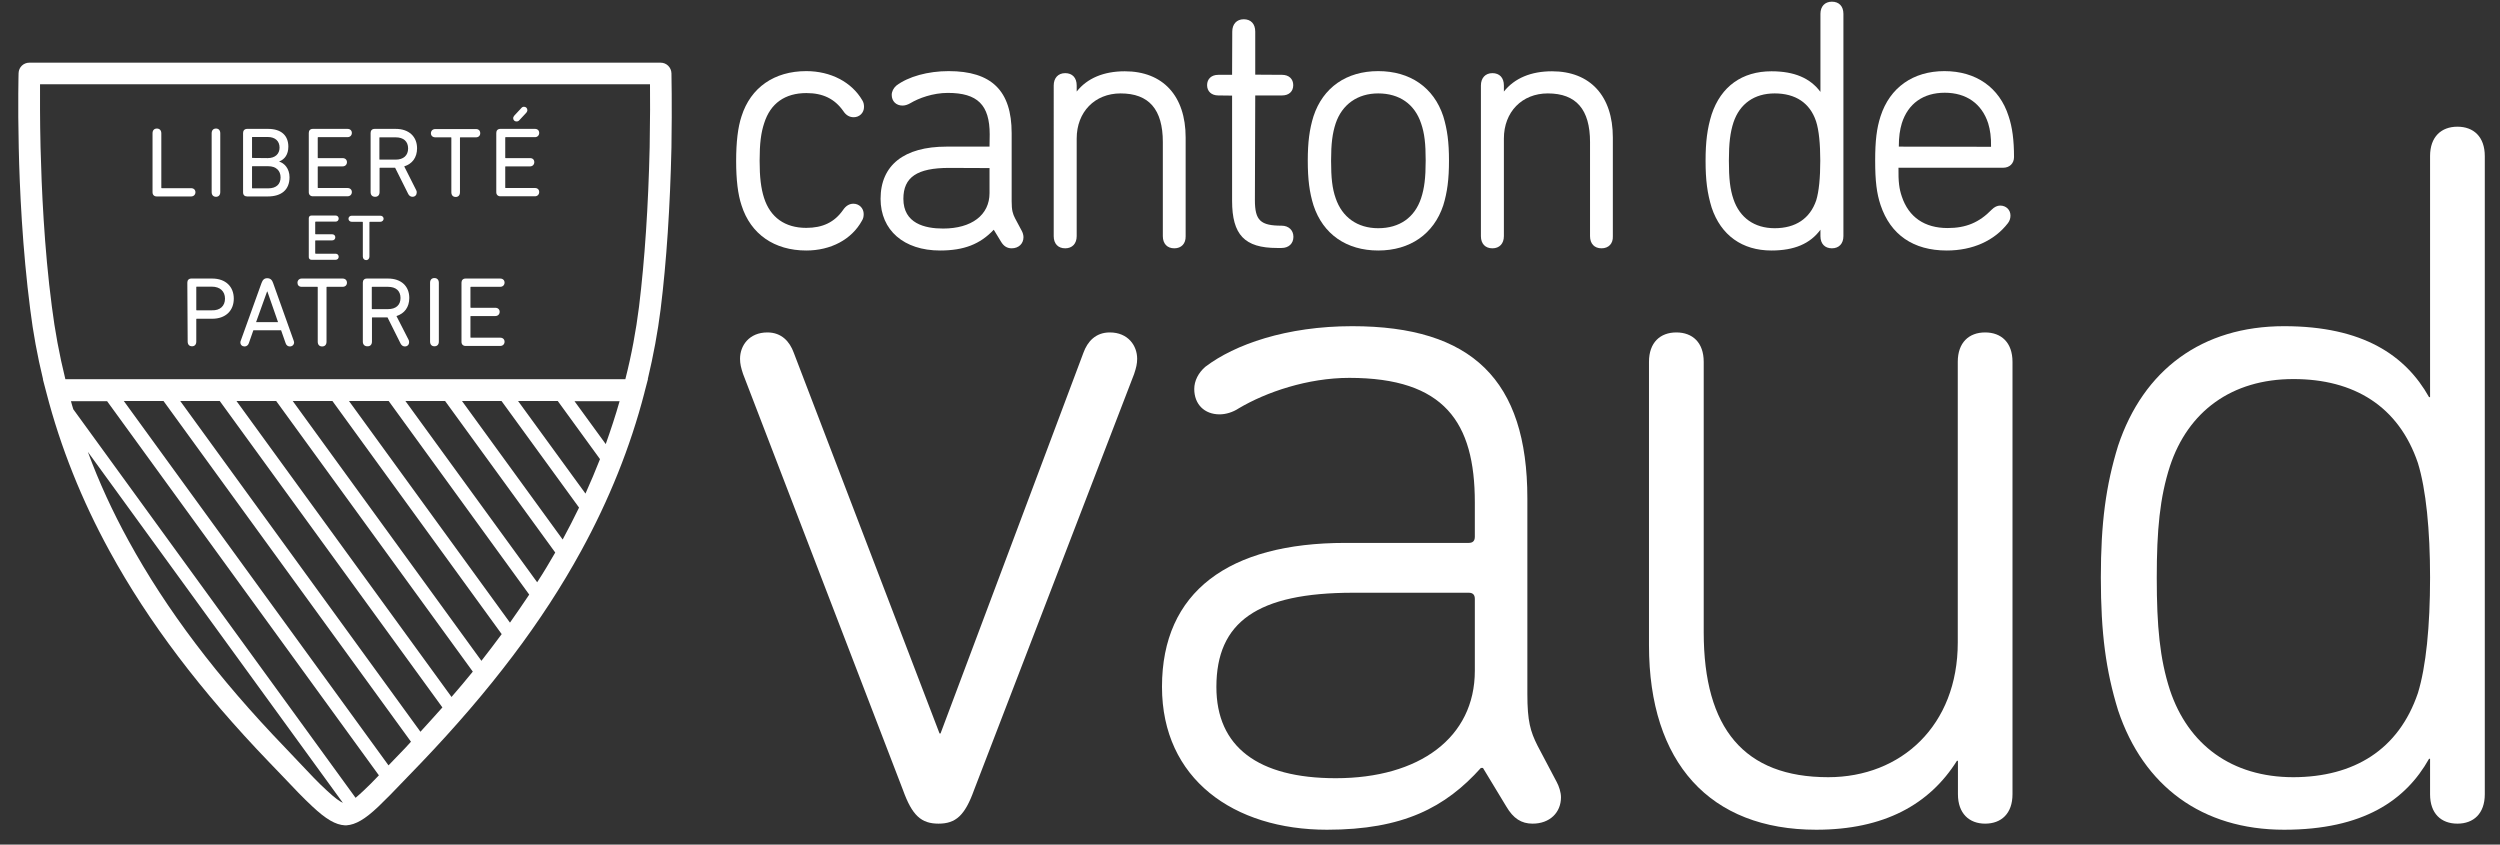
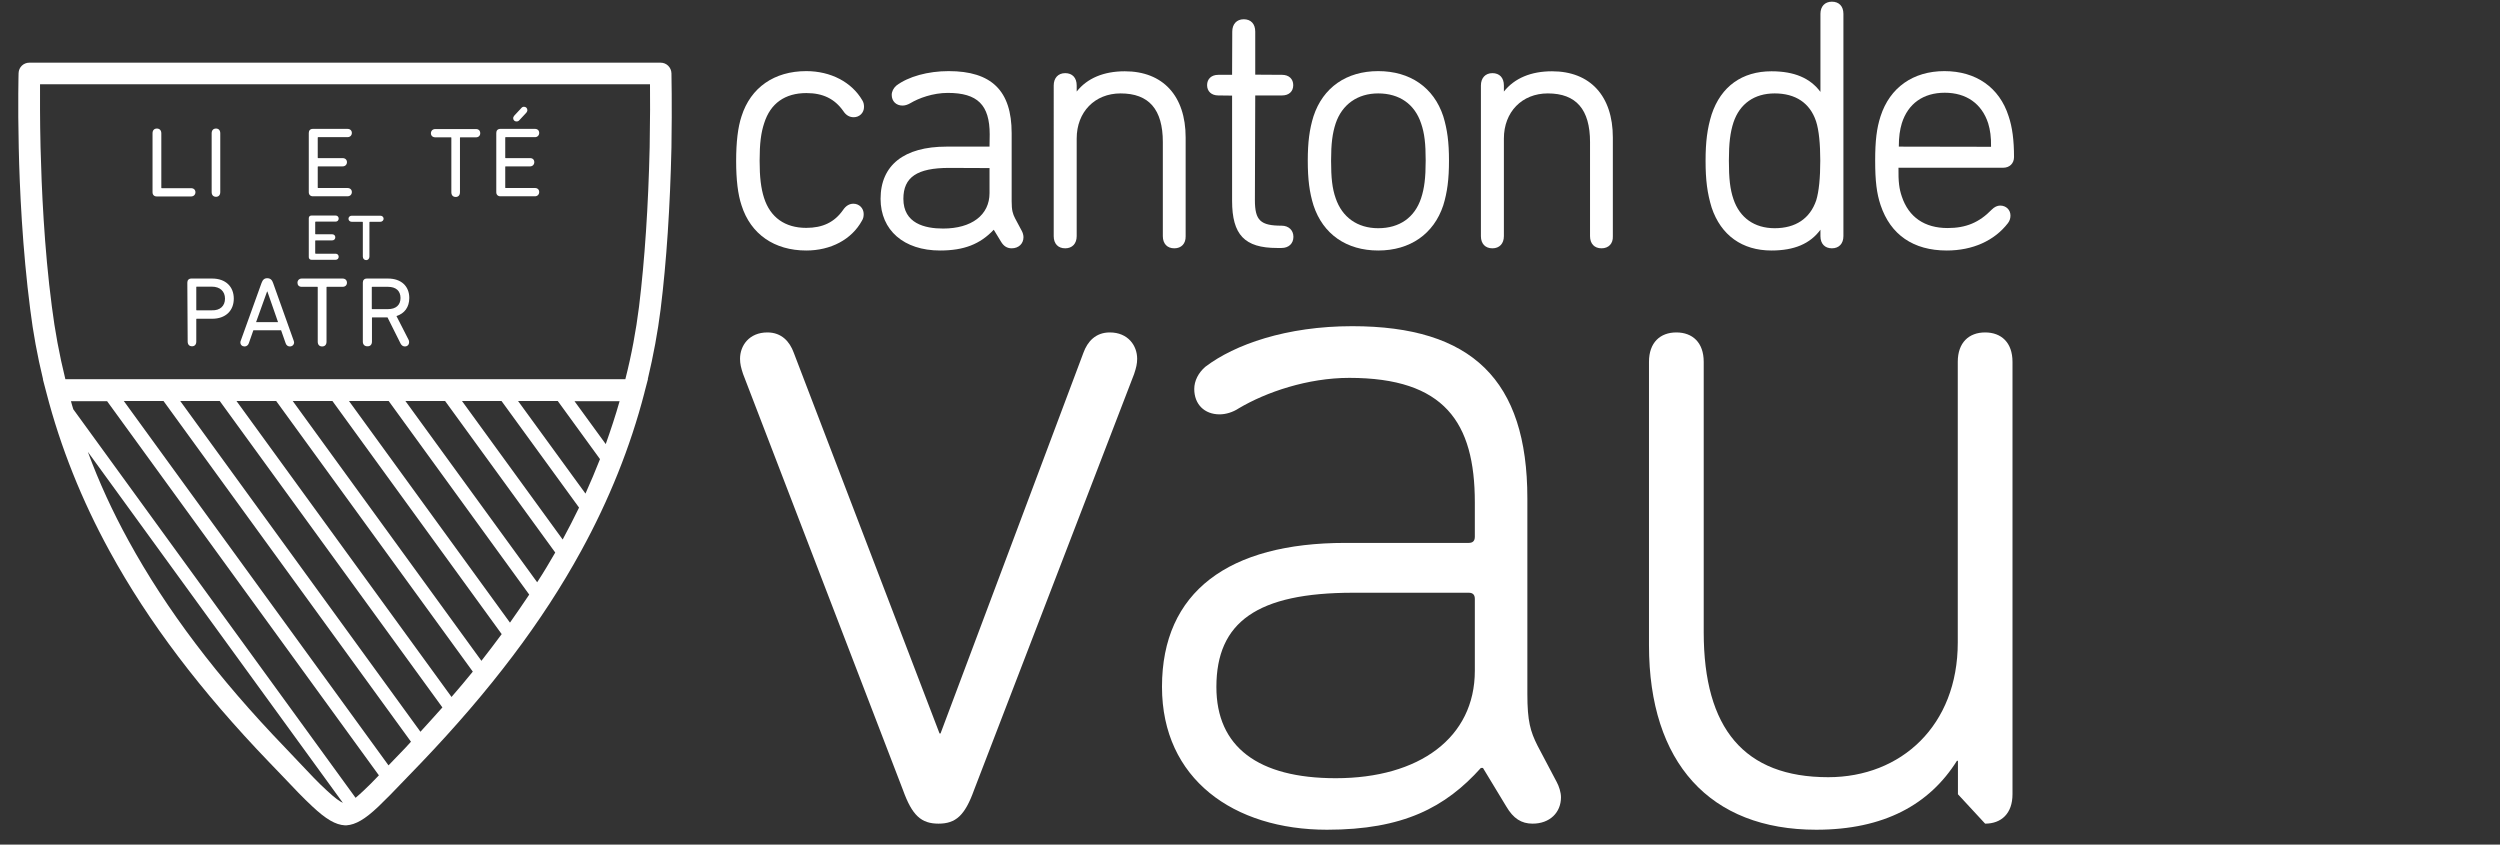
<svg xmlns="http://www.w3.org/2000/svg" version="1.1" id="Calque_1" x="0px" y="0px" viewBox="0 0 148 50" style="enable-background:new 0 0 148 50;" xml:space="preserve">
  <rect x="0" y="0" width="148" height="50" fill="#333333" stroke="none" />
  <style type="text/css">
	.st0{fill:#FFFFFF;}
</style>
  <g>
    <g>
      <path class="st0" d="M47.73,14.83c-1.89,0-3.29-0.97-3.83-2.67c-0.22-0.66-0.32-1.52-0.32-2.63s0.1-1.99,0.32-2.65    c0.54-1.7,1.94-2.67,3.83-2.67c1.45,0,2.69,0.65,3.32,1.73c0.07,0.11,0.1,0.24,0.1,0.39c0,0.35-0.27,0.61-0.61,0.61    c-0.25,0-0.46-0.12-0.62-0.37c-0.51-0.72-1.2-1.06-2.18-1.06c-1.27,0-2.13,0.61-2.5,1.78c-0.19,0.57-0.27,1.21-0.27,2.22    c0,0.99,0.08,1.63,0.26,2.2c0.37,1.16,1.24,1.78,2.5,1.78c0.97,0,1.67-0.33,2.18-1.06c0.16-0.24,0.37-0.37,0.61-0.37    c0.35,0,0.61,0.27,0.61,0.61c0,0.16-0.03,0.28-0.1,0.39C50.42,14.18,49.18,14.83,47.73,14.83" />
      <path class="st0" d="M55.65,14.83c-2.14,0-3.52-1.2-3.52-3.06c0-1.99,1.39-3.09,3.9-3.09h2.55l0.01-0.72    c0-1.75-0.72-2.46-2.48-2.46c-0.88,0-1.72,0.31-2.22,0.61c-0.14,0.08-0.3,0.14-0.46,0.14c-0.38,0-0.64-0.26-0.64-0.63    c0-0.2,0.1-0.4,0.27-0.55c0.71-0.54,1.88-0.86,3.1-0.86c2.54,0,3.73,1.16,3.73,3.67v4.03c0,0.56,0.07,0.75,0.2,1.01l0.4,0.75    c0.05,0.09,0.1,0.24,0.1,0.37c0,0.39-0.29,0.66-0.7,0.66c-0.27,0-0.48-0.13-0.64-0.41l-0.42-0.69    C58.02,14.46,57.06,14.83,55.65,14.83 M56.19,9.94c-1.9,0-2.71,0.55-2.71,1.83c0,1.46,1.27,1.76,2.35,1.76    c1.69,0,2.75-0.8,2.75-2.1V9.95L56.19,9.94z" />
      <path class="st0" d="M69.52,14.7c-0.42,0-0.68-0.27-0.68-0.72V8.41c0-1.93-0.82-2.88-2.5-2.88c-1.53,0-2.6,1.1-2.6,2.67v5.78    c0,0.44-0.26,0.72-0.68,0.72s-0.68-0.27-0.68-0.72V5.06c0-0.44,0.26-0.73,0.68-0.73s0.68,0.27,0.68,0.73v0.36    c0.62-0.79,1.6-1.2,2.85-1.2c2.26,0,3.6,1.46,3.6,3.92v5.85C70.2,14.42,69.94,14.7,69.52,14.7" />
      <path class="st0" d="M75.87,14.68H75.6c-1.92,0-2.66-0.78-2.66-2.79V5.66l-0.82-0.01c-0.4,0-0.66-0.24-0.66-0.61    s0.26-0.61,0.66-0.61h0.82l0.01-2.56c0-0.44,0.26-0.73,0.68-0.73c0.42,0,0.68,0.27,0.68,0.73v2.55l1.59,0.01    c0.4,0,0.66,0.24,0.66,0.61c0,0.38-0.26,0.61-0.66,0.61h-1.59l-0.02,6.2c0,1.2,0.33,1.51,1.58,1.51c0.42,0,0.7,0.27,0.7,0.66    C76.57,14.42,76.29,14.68,75.87,14.68" />
      <path class="st0" d="M81.59,14.83c-1.88,0-3.27-0.97-3.83-2.67c-0.24-0.77-0.34-1.54-0.34-2.65c0-1.09,0.1-1.86,0.34-2.63    c0.56-1.7,1.95-2.67,3.83-2.67c1.89,0,3.29,0.97,3.85,2.67c0.24,0.78,0.34,1.54,0.34,2.63c0,1.1-0.1,1.87-0.34,2.65    C84.88,13.85,83.48,14.83,81.59,14.83 M81.59,5.53c-1.22,0-2.14,0.65-2.52,1.78c-0.19,0.58-0.27,1.19-0.27,2.2    c0,1.03,0.07,1.65,0.27,2.22c0.38,1.13,1.29,1.78,2.52,1.78c1.26,0,2.16-0.63,2.54-1.78c0.19-0.58,0.27-1.2,0.27-2.22    c0-1.01-0.07-1.62-0.27-2.2C83.75,6.16,82.84,5.53,81.59,5.53" />
      <path class="st0" d="M94.81,14.7c-0.42,0-0.68-0.27-0.68-0.72V8.41c0-1.93-0.82-2.88-2.5-2.88c-1.53,0-2.6,1.1-2.6,2.67v5.78    c0,0.44-0.26,0.72-0.68,0.72s-0.68-0.27-0.68-0.72V5.06c0-0.44,0.26-0.73,0.68-0.73s0.68,0.27,0.68,0.73v0.36    c0.63-0.79,1.6-1.2,2.85-1.2c2.26,0,3.6,1.46,3.6,3.92v5.85C95.5,14.42,95.23,14.7,94.81,14.7" />
      <path class="st0" d="M104.87,14.83c-1.73,0-2.99-0.9-3.54-2.54c-0.26-0.85-0.36-1.63-0.36-2.77c0-1.12,0.1-1.92,0.36-2.75    c0.55-1.65,1.8-2.55,3.54-2.55c1.35,0,2.29,0.4,2.9,1.22V0.82c0-0.44,0.26-0.72,0.68-0.72c0.42,0,0.68,0.27,0.68,0.72v13.16    c0,0.44-0.26,0.72-0.68,0.72c-0.42,0-0.68-0.27-0.68-0.72V13.6C107.16,14.43,106.22,14.83,104.87,14.83 M105.06,5.53    c-1.2,0-2.07,0.61-2.44,1.72c-0.19,0.59-0.27,1.22-0.27,2.26c0,1.07,0.07,1.69,0.27,2.28c0.37,1.1,1.24,1.72,2.44,1.72    c1.24,0,2.09-0.57,2.46-1.65c0.16-0.52,0.24-1.33,0.24-2.35c0-0.99-0.08-1.81-0.25-2.33C107.15,6.1,106.3,5.53,105.06,5.53" />
      <path class="st0" d="M115.25,14.83c-1.98,0-3.33-0.93-3.92-2.69c-0.23-0.69-0.32-1.42-0.32-2.63c0-1.18,0.09-1.92,0.32-2.63    c0.55-1.7,1.93-2.67,3.78-2.67c1.87,0,3.26,0.97,3.8,2.67c0.22,0.65,0.32,1.42,0.32,2.42c0,0.37-0.26,0.63-0.64,0.63h-6.2    c-0.01,0.84,0.04,1.24,0.2,1.71c0.41,1.22,1.35,1.86,2.71,1.86c1.09,0,1.87-0.33,2.61-1.09c0.16-0.16,0.33-0.24,0.5-0.24    c0.35,0,0.61,0.25,0.61,0.59c0,0.17-0.05,0.32-0.15,0.45C118.07,14.25,116.78,14.83,115.25,14.83 M115.13,5.49    c-1.27,0-2.17,0.64-2.54,1.8c-0.12,0.4-0.18,0.82-0.18,1.39l5.46,0.01c0.01-0.57-0.05-1-0.17-1.39    C117.32,6.13,116.4,5.49,115.13,5.49" />
      <path class="st0" d="M53.46,46.78l-9.47-24.64c-0.12-0.36-0.18-0.6-0.18-0.9c0-0.78,0.54-1.56,1.62-1.56    c0.84,0,1.32,0.54,1.56,1.2l8.63,22.54h0.06l8.46-22.54c0.24-0.66,0.72-1.2,1.56-1.2c1.08,0,1.62,0.78,1.62,1.56    c0,0.3-0.06,0.54-0.18,0.9l-9.48,24.64c-0.54,1.5-1.08,1.98-2.1,1.98C54.54,48.76,54,48.28,53.46,46.78" />
      <path class="st0" d="M92.41,47.2c0,0.9-0.66,1.56-1.68,1.56c-0.66,0-1.14-0.3-1.56-1.02l-1.38-2.28h-0.12    c-2.1,2.34-4.61,3.66-9.11,3.66c-5.52,0-9.77-3-9.77-8.46c0-5.63,3.95-8.52,10.85-8.52h7.31c0.24,0,0.36-0.12,0.36-0.36v-2.04    c0-4.74-1.8-7.37-7.43-7.37c-2.46,0-4.92,0.84-6.54,1.8c-0.36,0.24-0.78,0.36-1.14,0.36c-0.9,0-1.5-0.6-1.5-1.5    c0-0.48,0.24-0.96,0.66-1.32c1.74-1.32,4.8-2.4,8.69-2.4c7.08,0,10.37,3.18,10.37,10.19v11.58c0,1.62,0.18,2.22,0.6,3.06    l1.14,2.16C92.29,46.54,92.41,46.9,92.41,47.2 M87.31,39.71v-4.26c0-0.24-0.12-0.36-0.36-0.36h-6.84c-5.69,0-8.1,1.74-8.1,5.58    c0,3.54,2.46,5.4,7.07,5.4C84.02,46.07,87.31,43.67,87.31,39.71" />
-       <path class="st0" d="M115.91,47.02v-1.98h-0.06c-1.62,2.58-4.31,4.08-8.33,4.08c-6.29,0-9.9-3.96-9.9-10.92V21.42    c0-1.14,0.66-1.74,1.62-1.74s1.62,0.6,1.62,1.74v16.01c0,5.7,2.4,8.58,7.37,8.58c4.32,0,7.67-3.06,7.67-7.97V21.42    c0-1.14,0.66-1.74,1.62-1.74c0.96,0,1.62,0.6,1.62,1.74v25.6c0,1.14-0.66,1.74-1.62,1.74C116.58,48.76,115.91,48.16,115.91,47.02" />
-       <path class="st0" d="M143.86,47.02v-2.1h-0.06c-1.38,2.46-3.9,4.2-8.58,4.2c-4.86,0-8.33-2.58-9.83-7.07    c-0.72-2.34-1.02-4.56-1.02-7.86c0-3.24,0.3-5.46,1.02-7.8c1.5-4.5,4.97-7.08,9.83-7.08c4.68,0,7.2,1.74,8.58,4.2h0.06V9.24    c0-1.14,0.66-1.74,1.62-1.74s1.62,0.6,1.62,1.74v37.78c0,1.14-0.66,1.74-1.62,1.74C144.51,48.76,143.86,48.16,143.86,47.02     M143.14,41.03c0.48-1.56,0.72-3.95,0.72-6.84c0-2.82-0.24-5.22-0.72-6.78c-1.14-3.36-3.78-4.97-7.37-4.97    c-3.66,0-6.24,1.92-7.31,5.16c-0.6,1.86-0.78,3.78-0.78,6.6c0,2.88,0.18,4.8,0.78,6.65c1.08,3.24,3.66,5.16,7.31,5.16    C139.35,46,142,44.39,143.14,41.03" />
+       <path class="st0" d="M115.91,47.02v-1.98h-0.06c-1.62,2.58-4.31,4.08-8.33,4.08c-6.29,0-9.9-3.96-9.9-10.92V21.42    c0-1.14,0.66-1.74,1.62-1.74s1.62,0.6,1.62,1.74v16.01c0,5.7,2.4,8.58,7.37,8.58c4.32,0,7.67-3.06,7.67-7.97V21.42    c0-1.14,0.66-1.74,1.62-1.74c0.96,0,1.62,0.6,1.62,1.74v25.6c0,1.14-0.66,1.74-1.62,1.74" />
    </g>
    <path class="st0" d="M39.75,4.34c-0.01-0.35-0.29-0.63-0.64-0.63H1.74c-0.35,0-0.63,0.27-0.64,0.62c0,0.02-0.05,1.81,0.01,4.42   c0.05,2.4,0.22,6.01,0.68,9.57c0.17,1.37,0.42,2.74,0.76,4.14H2.54l0.21,0.8c0.83,3.21,2.09,6.36,3.74,9.37   c2.29,4.19,5.39,8.28,9.47,12.52l0.73,0.76c0.69,0.73,1.29,1.36,1.8,1.83c0.8,0.75,1.37,1.09,1.93,1.12h0.04h0.05   c0.55-0.04,1.1-0.36,1.9-1.12c0.42-0.4,0.92-0.91,1.48-1.5c0.32-0.33,0.67-0.7,1.06-1.1c4.07-4.26,7.17-8.35,9.45-12.52   c1.65-3.01,2.92-6.16,3.75-9.37l0,0c0,0,0,0,0-0.01l0.21-0.8h-0.01c0.33-1.39,0.59-2.78,0.76-4.14c0.35-2.83,0.56-6.05,0.64-9.57   C39.79,6.15,39.75,4.35,39.75,4.34z M17.61,45.03l-0.73-0.77c-4-4.15-7.03-8.16-9.27-12.25c-0.94-1.71-1.75-3.47-2.41-5.26   l15.1,20.78c-0.18-0.08-0.47-0.28-0.94-0.72C18.87,46.37,18.29,45.75,17.61,45.03z M21.51,46.82c-0.18,0.17-0.33,0.3-0.46,0.41   l-16.71-23c-0.05-0.16-0.1-0.32-0.14-0.48h2.14L22.43,45.9C22.1,46.25,21.79,46.56,21.51,46.82z M23,45.31L7.33,23.74h2.35   l14.65,20.17c-0.11,0.12-0.21,0.23-0.32,0.35C23.65,44.63,23.31,44.99,23,45.31z M33.02,23.74l2.5,3.44   c-0.27,0.69-0.56,1.37-0.86,2.04l-3.99-5.48H33.02z M29.69,23.74l4.59,6.31c-0.31,0.63-0.63,1.27-0.97,1.89l-5.96-8.2H29.69z    M26.35,23.74l6.52,8.97c-0.34,0.59-0.69,1.18-1.07,1.76L24,23.74H26.35z M23.01,23.74l8.32,11.46c-0.37,0.56-0.75,1.1-1.14,1.66   l-9.53-13.12H23.01z M19.68,23.74l10.02,13.8c-0.39,0.52-0.78,1.05-1.2,1.58L17.33,23.74H19.68z M16.35,23.74l11.64,16.02   c-0.41,0.5-0.82,1-1.26,1.5L14,23.74H16.35z M13.01,23.74l13.18,18.14c-0.42,0.48-0.86,0.95-1.3,1.44L10.67,23.74H13.01z    M35.86,26.29l-1.85-2.54h2.67C36.44,24.6,36.16,25.44,35.86,26.29z M38.46,8.72c-0.08,3.48-0.29,6.65-0.63,9.44   c-0.18,1.42-0.44,2.84-0.81,4.29H3.87c-0.36-1.46-0.62-2.88-0.8-4.3c-0.46-3.5-0.61-7.07-0.67-9.43c-0.04-1.67-0.03-3-0.03-3.73   h36.11C38.49,5.72,38.49,7.06,38.46,8.72z" />
    <path class="st0" d="M9.03,7.89c0-0.18,0.1-0.28,0.26-0.28c0.15,0,0.26,0.1,0.26,0.28v3.22c0,0.03,0.01,0.03,0.03,0.03h1.73   c0.16,0,0.26,0.1,0.26,0.24c0,0.14-0.1,0.25-0.26,0.25H9.28c-0.16,0-0.25-0.1-0.25-0.25C9.03,11.37,9.03,7.89,9.03,7.89z" />
    <path class="st0" d="M12.53,7.89c0-0.18,0.1-0.28,0.26-0.28c0.15,0,0.25,0.1,0.25,0.28v3.48c0,0.18-0.1,0.28-0.25,0.28   c-0.16,0-0.26-0.1-0.26-0.28V7.89z" />
-     <path class="st0" d="M14.39,7.87c0-0.14,0.09-0.24,0.24-0.24h1.24c0.8,0,1.2,0.41,1.2,1.05c0,0.46-0.21,0.75-0.54,0.88v0.01   c0.29,0.08,0.61,0.4,0.61,0.92c0,0.75-0.48,1.14-1.29,1.14h-1.22c-0.14,0-0.24-0.08-0.24-0.24L14.39,7.87   C14.39,7.87,14.39,7.87,14.39,7.87z M15.85,9.36c0.44,0,0.7-0.25,0.7-0.62c0-0.38-0.25-0.63-0.7-0.63h-0.9   c-0.03,0-0.03,0.01-0.03,0.03v1.18c0,0.03,0.01,0.03,0.03,0.03L15.85,9.36L15.85,9.36z M14.95,11.15h0.93   c0.48,0,0.73-0.25,0.73-0.65c0-0.39-0.26-0.66-0.73-0.66h-0.93c-0.03,0-0.03,0.01-0.03,0.03v1.24   C14.92,11.13,14.92,11.15,14.95,11.15z" />
    <path class="st0" d="M18.28,7.87c0-0.14,0.08-0.24,0.24-0.24h2.05c0.16,0,0.26,0.1,0.26,0.24s-0.1,0.25-0.26,0.25h-1.73   c-0.02,0-0.03,0.01-0.03,0.03v1.18c0,0.03,0.01,0.03,0.03,0.03h1.44c0.16,0,0.26,0.1,0.26,0.24c0,0.14-0.1,0.25-0.26,0.25h-1.44   c-0.02,0-0.03,0.01-0.03,0.03v1.22c0,0.03,0.01,0.03,0.03,0.03h1.73c0.16,0,0.26,0.1,0.26,0.24c0,0.14-0.1,0.25-0.26,0.25h-2.05   c-0.14,0-0.24-0.09-0.24-0.24C18.28,11.4,18.28,7.87,18.28,7.87z" />
-     <path class="st0" d="M21.94,11.37v-3.5c0-0.14,0.08-0.24,0.24-0.24h1.25c0.77,0,1.26,0.45,1.26,1.15c0,0.54-0.28,0.92-0.76,1.07   l0.71,1.41c0.03,0.05,0.03,0.08,0.03,0.14c0,0.13-0.09,0.25-0.25,0.25c-0.1,0-0.19-0.05-0.25-0.16l-0.78-1.56h-0.89   c-0.03,0-0.03,0.01-0.03,0.03v1.41c0,0.18-0.1,0.28-0.26,0.28C22.04,11.65,21.94,11.55,21.94,11.37z M24.16,8.79   c0-0.42-0.27-0.66-0.74-0.66h-0.93c-0.03,0-0.03,0.01-0.03,0.03v1.26c0,0.03,0.01,0.03,0.03,0.03h0.93   C23.89,9.45,24.16,9.2,24.16,8.79z" />
    <path class="st0" d="M28.18,7.64c0.16,0,0.25,0.1,0.25,0.25c0,0.14-0.1,0.24-0.25,0.24h-0.92c-0.03,0-0.03,0.01-0.03,0.03v3.22   c0,0.18-0.1,0.28-0.25,0.28c-0.16,0-0.26-0.1-0.26-0.28V8.16c0-0.03-0.01-0.03-0.03-0.03h-0.92c-0.16,0-0.26-0.1-0.26-0.24   c0-0.14,0.1-0.25,0.26-0.25H28.18z" />
    <path class="st0" d="M29.38,7.87c0-0.14,0.08-0.24,0.24-0.24h2.05c0.16,0,0.25,0.1,0.25,0.24s-0.1,0.25-0.25,0.25h-1.73   c-0.03,0-0.03,0.01-0.03,0.03v1.18c0,0.03,0.01,0.03,0.03,0.03h1.44c0.16,0,0.25,0.1,0.25,0.24c0,0.14-0.1,0.25-0.25,0.25h-1.44   c-0.03,0-0.03,0.01-0.03,0.03v1.22c0,0.03,0.01,0.03,0.03,0.03h1.73c0.16,0,0.25,0.1,0.25,0.24c0,0.14-0.1,0.25-0.25,0.25h-2.05   c-0.14,0-0.24-0.09-0.24-0.24V7.87z M30.86,6.4c0.04-0.05,0.09-0.08,0.16-0.08c0.11,0,0.2,0.08,0.2,0.2c0,0.06-0.03,0.11-0.06,0.15   l-0.41,0.44c-0.05,0.06-0.1,0.08-0.18,0.08c-0.1,0-0.19-0.08-0.19-0.19c0-0.06,0.03-0.11,0.07-0.16L30.86,6.4z" />
    <path class="st0" d="M18.28,12.92c0-0.1,0.06-0.16,0.16-0.16h1.43c0.11,0,0.18,0.08,0.18,0.18c0,0.1-0.07,0.18-0.18,0.18h-1.18   c-0.01,0-0.03,0.01-0.03,0.03v0.69c0,0.01,0.01,0.03,0.03,0.03h0.98c0.11,0,0.18,0.08,0.18,0.18c0,0.1-0.07,0.18-0.18,0.18h-0.98   c-0.01,0-0.03,0.01-0.03,0.03v0.73c0,0.01,0.01,0.03,0.03,0.03h1.18c0.11,0,0.18,0.08,0.18,0.18c0,0.1-0.07,0.18-0.18,0.18h-1.43   c-0.1,0-0.16-0.07-0.16-0.16V12.92z" />
    <path class="st0" d="M22.52,12.77c0.11,0,0.19,0.08,0.19,0.18c0,0.09-0.08,0.18-0.19,0.18H21.9c-0.01,0-0.03,0.01-0.03,0.03v2.03   c0,0.12-0.08,0.21-0.19,0.21c-0.11,0-0.2-0.08-0.2-0.21v-2.03c0-0.02-0.01-0.03-0.03-0.03h-0.63c-0.11,0-0.19-0.08-0.19-0.18   c0-0.1,0.08-0.18,0.19-0.18H22.52z" />
    <path class="st0" d="M11.09,16.73c0-0.14,0.08-0.24,0.24-0.24h1.23c0.8,0,1.28,0.48,1.28,1.19c0,0.71-0.48,1.19-1.28,1.19h-0.91   c-0.03,0-0.03,0.01-0.03,0.03v1.32c0,0.18-0.1,0.28-0.25,0.28c-0.16,0-0.26-0.1-0.26-0.28L11.09,16.73   C11.1,16.73,11.09,16.73,11.09,16.73z M13.32,17.68c0-0.43-0.29-0.71-0.78-0.71h-0.89c-0.03,0-0.03,0.01-0.03,0.03v1.34   c0,0.03,0.01,0.03,0.03,0.03h0.89C13.03,18.39,13.32,18.11,13.32,17.68z" />
    <path class="st0" d="M14.26,20.15l1.22-3.39c0.07-0.19,0.16-0.29,0.34-0.29s0.29,0.1,0.35,0.29l1.21,3.39   c0.01,0.03,0.03,0.08,0.03,0.12c0,0.14-0.11,0.24-0.25,0.24c-0.12,0-0.21-0.07-0.25-0.19l-0.27-0.77H15l-0.27,0.77   c-0.04,0.12-0.14,0.19-0.25,0.19c-0.14,0-0.25-0.09-0.25-0.24C14.23,20.23,14.24,20.19,14.26,20.15z M16.46,19.07l-0.63-1.81h-0.02   l-0.65,1.81H16.46z" />
    <path class="st0" d="M20.28,16.49c0.16,0,0.26,0.1,0.26,0.25c0,0.14-0.1,0.24-0.26,0.24h-0.92c-0.03,0-0.03,0.01-0.03,0.03v3.22   c0,0.18-0.1,0.28-0.26,0.28s-0.26-0.1-0.26-0.28v-3.22c0-0.03-0.01-0.03-0.03-0.03h-0.92c-0.16,0-0.25-0.1-0.25-0.24   c0-0.14,0.1-0.25,0.25-0.25C17.85,16.49,20.28,16.49,20.28,16.49z" />
    <path class="st0" d="M21.48,20.23v-3.5c0-0.14,0.08-0.24,0.24-0.24h1.25c0.78,0,1.26,0.45,1.26,1.15c0,0.54-0.28,0.92-0.76,1.07   l0.72,1.41c0.02,0.05,0.03,0.08,0.03,0.14c0,0.13-0.09,0.25-0.25,0.25c-0.1,0-0.19-0.05-0.25-0.16l-0.78-1.56h-0.89   c-0.03,0-0.03,0.01-0.03,0.03v1.4c0,0.18-0.1,0.28-0.25,0.28C21.59,20.51,21.48,20.4,21.48,20.23z M23.71,17.64   c0-0.42-0.27-0.66-0.74-0.66h-0.93c-0.03,0-0.03,0.01-0.03,0.03v1.26c0,0.03,0.01,0.03,0.03,0.03h0.93   C23.44,18.3,23.71,18.06,23.71,17.64z" />
-     <path class="st0" d="M25.46,16.74c0-0.18,0.1-0.28,0.26-0.28c0.15,0,0.26,0.1,0.26,0.28v3.48c0,0.18-0.1,0.28-0.26,0.28   c-0.16,0-0.26-0.1-0.26-0.28V16.74z" />
-     <path class="st0" d="M27.32,16.73c0-0.14,0.09-0.24,0.24-0.24h2.05c0.16,0,0.26,0.1,0.26,0.24c0,0.14-0.1,0.25-0.26,0.25h-1.73   c-0.03,0-0.03,0.01-0.03,0.03v1.18c0,0.03,0.01,0.03,0.03,0.03h1.44c0.16,0,0.26,0.1,0.26,0.24s-0.1,0.25-0.26,0.25h-1.44   c-0.03,0-0.03,0.01-0.03,0.03v1.22c0,0.03,0.01,0.03,0.03,0.03h1.73c0.16,0,0.26,0.1,0.26,0.24c0,0.14-0.1,0.25-0.26,0.25h-2.05   c-0.14,0-0.24-0.09-0.24-0.24V16.73z" />
  </g>
</svg>